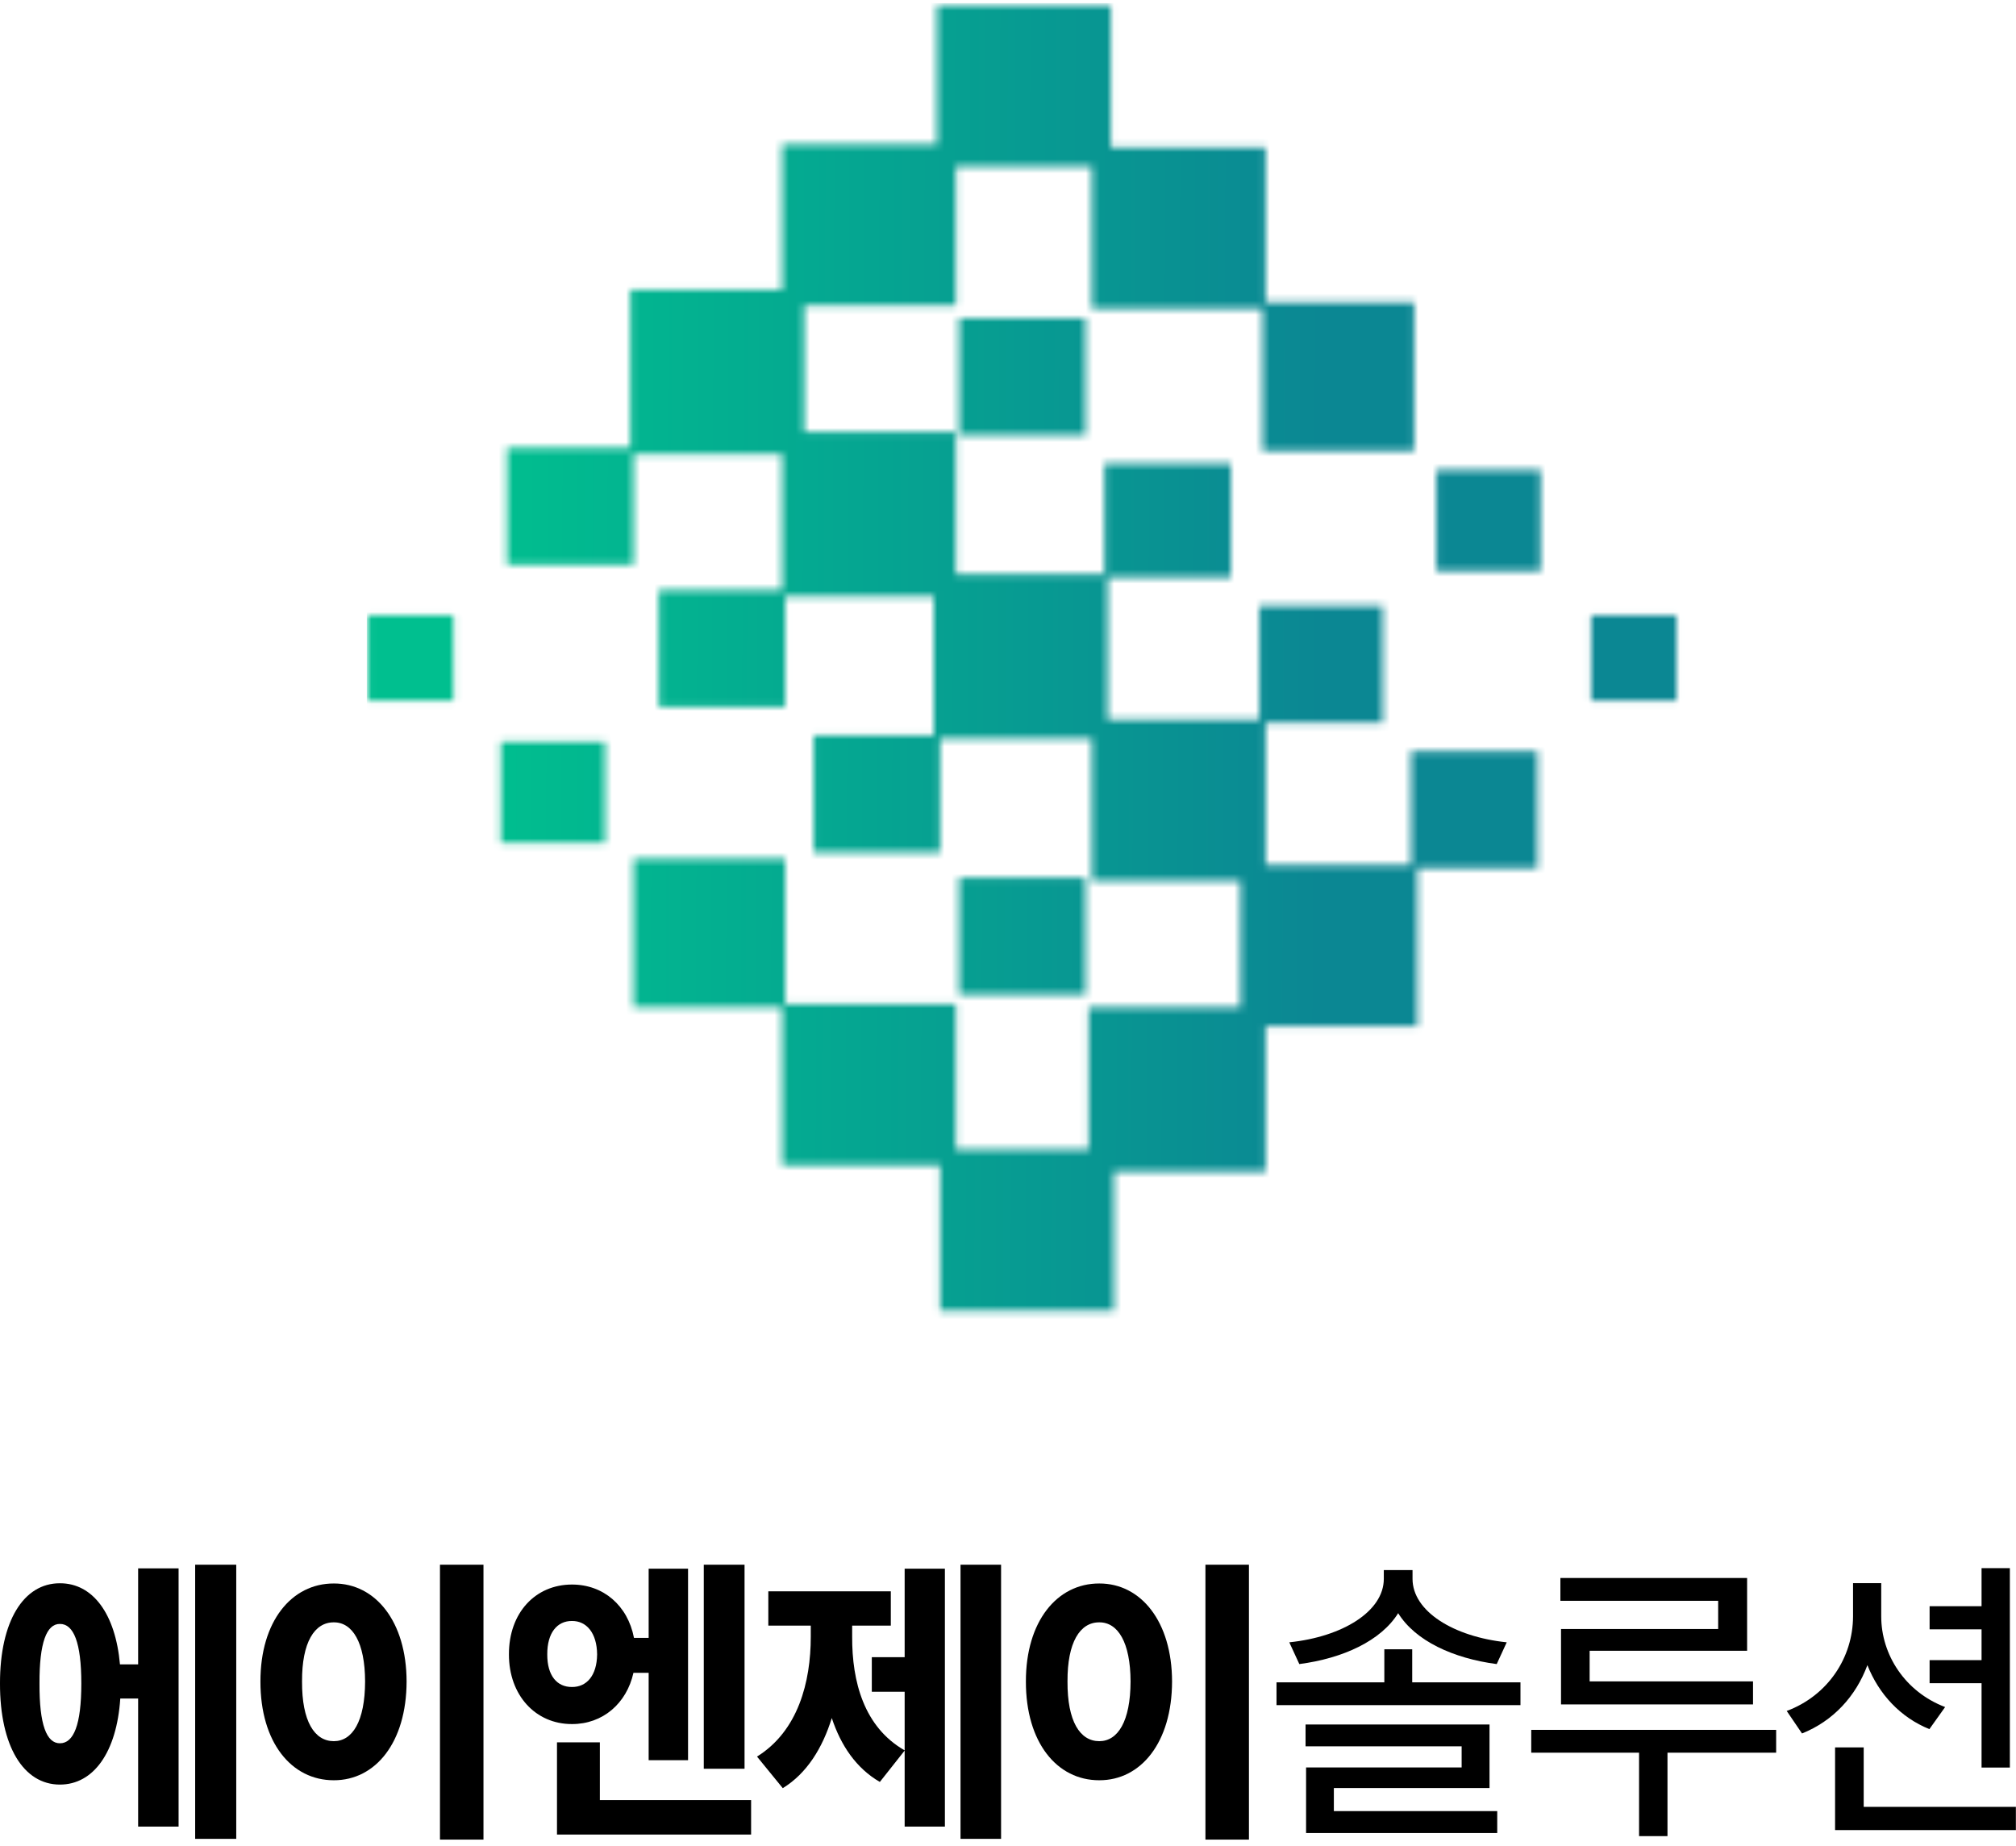
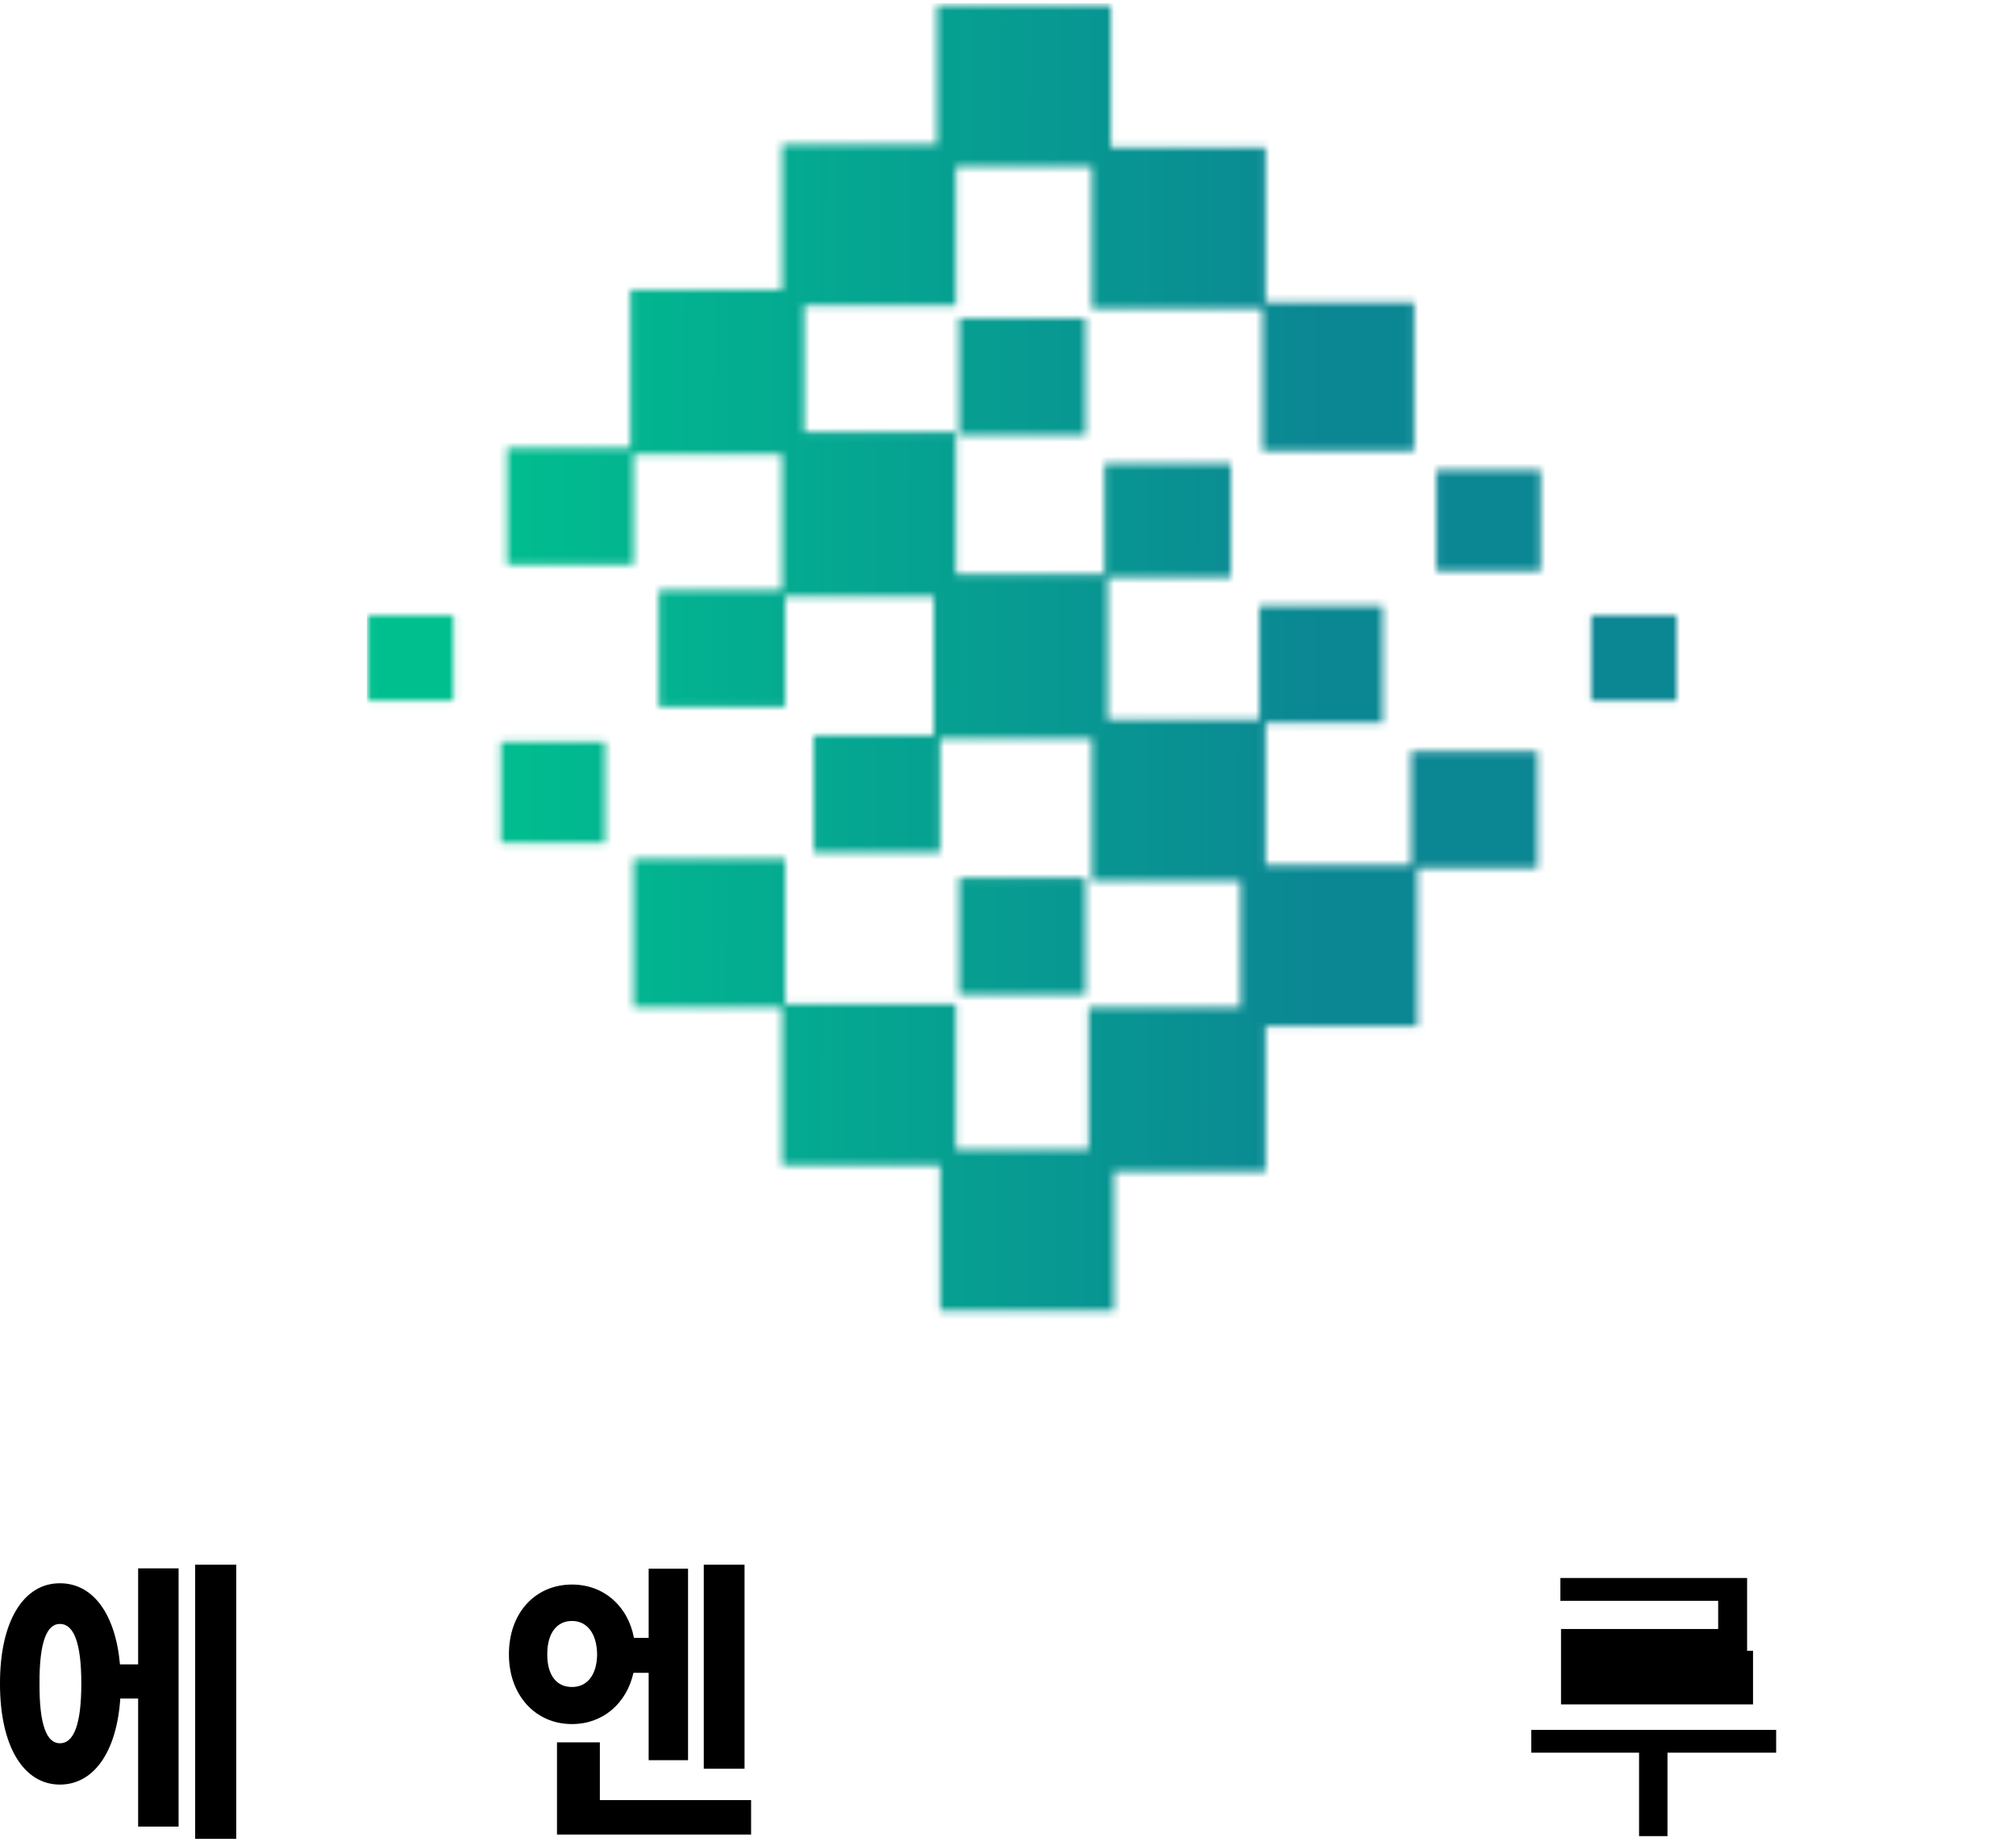
<svg xmlns="http://www.w3.org/2000/svg" width="285" height="261" viewBox="0 0 285 261" fill="none">
  <mask id="mask0_473_7579" style="mask-type:alpha" maskUnits="userSpaceOnUse" x="52" y="0" width="186" height="186">
    <path fill-rule="evenodd" clip-rule="evenodd" d="M132.458 0.744H157.033V20.853H178.927V42.746H199.925V63.746H178.477V43.641H154.351V23.532H135.137V43.192H113.69V61.065H135.137V81.172H156.137V65.535H174.01V81.621H156.585V101.727H178.033V85.641H195.459V102.173H178.927V122.28H199.478V106.195H217.351V122.728H200.373V145.068H178.927V165.623H157.477V185.283H132.902V164.728H110.562V142.386H89.561V121.386H111.008V141.94H135.137V162.495H153.905V142.388H175.351V124.515H154.351V104.407H132.904V120.493H115.031V103.961H132.009V84.3H111.008V99.939H93.135V83.406H110.562V64.194H89.562V79.832H71.689V63.299H89.114V40.959H110.562V20.404H132.458V0.744ZM135.586 44.979H153.459V61.512H135.586V44.979ZM52.027 86.981H64.092V99.045H52.027V86.981ZM85.54 104.855H70.795V119.153H85.54V104.855ZM153.459 124.067H135.586V140.6H153.459V124.067ZM217.796 66.428H203.051V80.726H217.796V66.428ZM224.949 86.981H237.013V99.045H224.949V86.981Z" fill="black" />
  </mask>
  <g mask="url(#mask0_473_7579)">
    <rect x="51.853" y="187.758" width="187.315" height="187.315" transform="rotate(-90 51.853 187.758)" fill="url(#paint0_linear_473_7579)" />
  </g>
  <path d="M27.59 259.938H33.398V221.18H27.59V259.938ZM16.96 235.274C16.319 228.092 13.108 223.792 8.465 223.807C3.329 223.792 -0.015 229.182 4.97838e-05 237.976C-0.015 246.844 3.329 252.264 8.465 252.264C13.228 252.264 16.498 247.695 17.005 240.096H19.528V258.206H25.247V221.702H19.528V235.274H16.96ZM8.465 246.426C6.599 246.426 5.554 243.843 5.584 237.976C5.554 232.183 6.599 229.54 8.465 229.555C10.406 229.54 11.496 232.183 11.496 237.976C11.496 243.843 10.406 246.426 8.465 246.426Z" fill="black" />
-   <path d="M62.198 221.18V260.042H68.349V221.18H62.198ZM47.194 223.837C41.207 223.822 36.803 229.212 36.817 237.692C36.803 246.307 41.207 251.667 47.194 251.652C53.076 251.667 57.465 246.307 57.48 237.692C57.465 229.212 53.076 223.822 47.194 223.837ZM47.194 229.331C49.821 229.316 51.598 232.153 51.613 237.692C51.598 243.321 49.821 246.128 47.194 246.128C44.462 246.128 42.67 243.321 42.7 237.692C42.67 232.153 44.462 229.316 47.194 229.331Z" fill="black" />
  <path d="M99.493 221.18V250.024H105.256V221.18H99.493ZM80.861 243.709C85.191 243.724 88.58 240.813 89.55 236.468H91.7V248.815H97.269V221.747H91.7V231.526H89.625C88.744 226.943 85.295 223.987 80.861 223.987C75.695 223.987 71.933 227.973 71.948 233.855C71.933 239.618 75.695 243.724 80.861 243.709ZM77.367 233.855C77.352 230.824 78.756 229.122 80.861 229.137C82.906 229.122 84.384 230.824 84.414 233.855C84.384 236.886 82.906 238.483 80.861 238.469C78.756 238.483 77.352 236.886 77.367 233.855ZM84.802 246.292H78.741V259.326H106.182V254.458H84.802V246.292Z" fill="black" />
-   <path d="M135.788 259.938H141.521V221.18H135.788V259.938ZM123.247 234.258V239.14H127.89V247.426C122.142 244.142 120.44 237.722 120.47 231.362V229.794H125.934V224.942H108.616V229.794H114.618V231.362C114.618 237.782 112.826 244.694 107.018 248.307L110.661 252.771C114.065 250.681 116.275 247.098 117.589 242.858C118.873 246.74 121.037 249.95 124.382 251.891L127.89 247.456V258.206H133.579V221.747H127.89V234.258H123.247Z" fill="black" />
-   <path d="M170.411 221.18V260.042H176.562V221.18H170.411ZM155.406 223.837C149.419 223.822 145.015 229.212 145.03 237.692C145.015 246.307 149.419 251.667 155.406 251.652C161.289 251.667 165.678 246.307 165.693 237.692C165.678 229.212 161.289 223.822 155.406 223.837ZM155.406 229.331C158.034 229.316 159.811 232.153 159.826 237.692C159.811 243.321 158.034 246.128 155.406 246.128C152.674 246.128 150.882 243.321 150.912 237.692C150.882 232.153 152.674 229.316 155.406 229.331Z" fill="black" />
-   <path d="M197.658 228.033C200.077 231.944 205.437 234.423 211.588 235.229L213.006 232.153C205.511 231.377 199.689 227.779 199.689 223.18V221.941H195.628V223.18C195.628 227.779 189.79 231.377 182.265 232.153L183.684 235.229C189.85 234.423 195.225 231.944 197.658 228.033ZM199.644 233.139H195.702V237.812H180.459V241.036H214.947V237.812H199.644V233.139ZM210.572 252.756V243.769H184.565V246.859H206.631V249.845H184.639V259.117H211.662V256.011H188.566V252.756H210.572Z" fill="black" />
-   <path d="M220.68 230.272V240.932H247.823V237.677H224.726V233.348H246.987V223.061H220.591V226.286H242.896V230.272H220.68ZM216.47 244.53V247.755H231.713V259.55H235.73V247.755H251.092V244.53H216.47Z" fill="black" />
-   <path d="M284.133 249.86V221.672H280.131V227.047H272.786V230.317H280.131V234.676H272.786V237.931H280.131V249.86H284.133ZM263.992 235.378C265.604 239.469 268.65 242.768 272.756 244.426L274.98 241.305C269.337 239.155 265.948 233.93 265.948 228.495V223.792H261.962V228.495C261.947 234.288 258.423 239.678 252.586 241.858L254.75 245.038C259.155 243.276 262.365 239.782 263.992 235.378ZM263.47 247.008H259.423V258.699H284.984V255.414H263.47V247.008Z" fill="black" />
+   <path d="M220.68 230.272V240.932H247.823V237.677V233.348H246.987V223.061H220.591V226.286H242.896V230.272H220.68ZM216.47 244.53V247.755H231.713V259.55H235.73V247.755H251.092V244.53H216.47Z" fill="black" />
  <defs>
    <linearGradient id="paint0_linear_473_7579" x1="145.738" y1="203.632" x2="145.284" y2="322.688" gradientUnits="userSpaceOnUse">
      <stop stop-color="#00BF8F" />
      <stop offset="1" stop-color="#0B8793" />
    </linearGradient>
  </defs>
</svg>